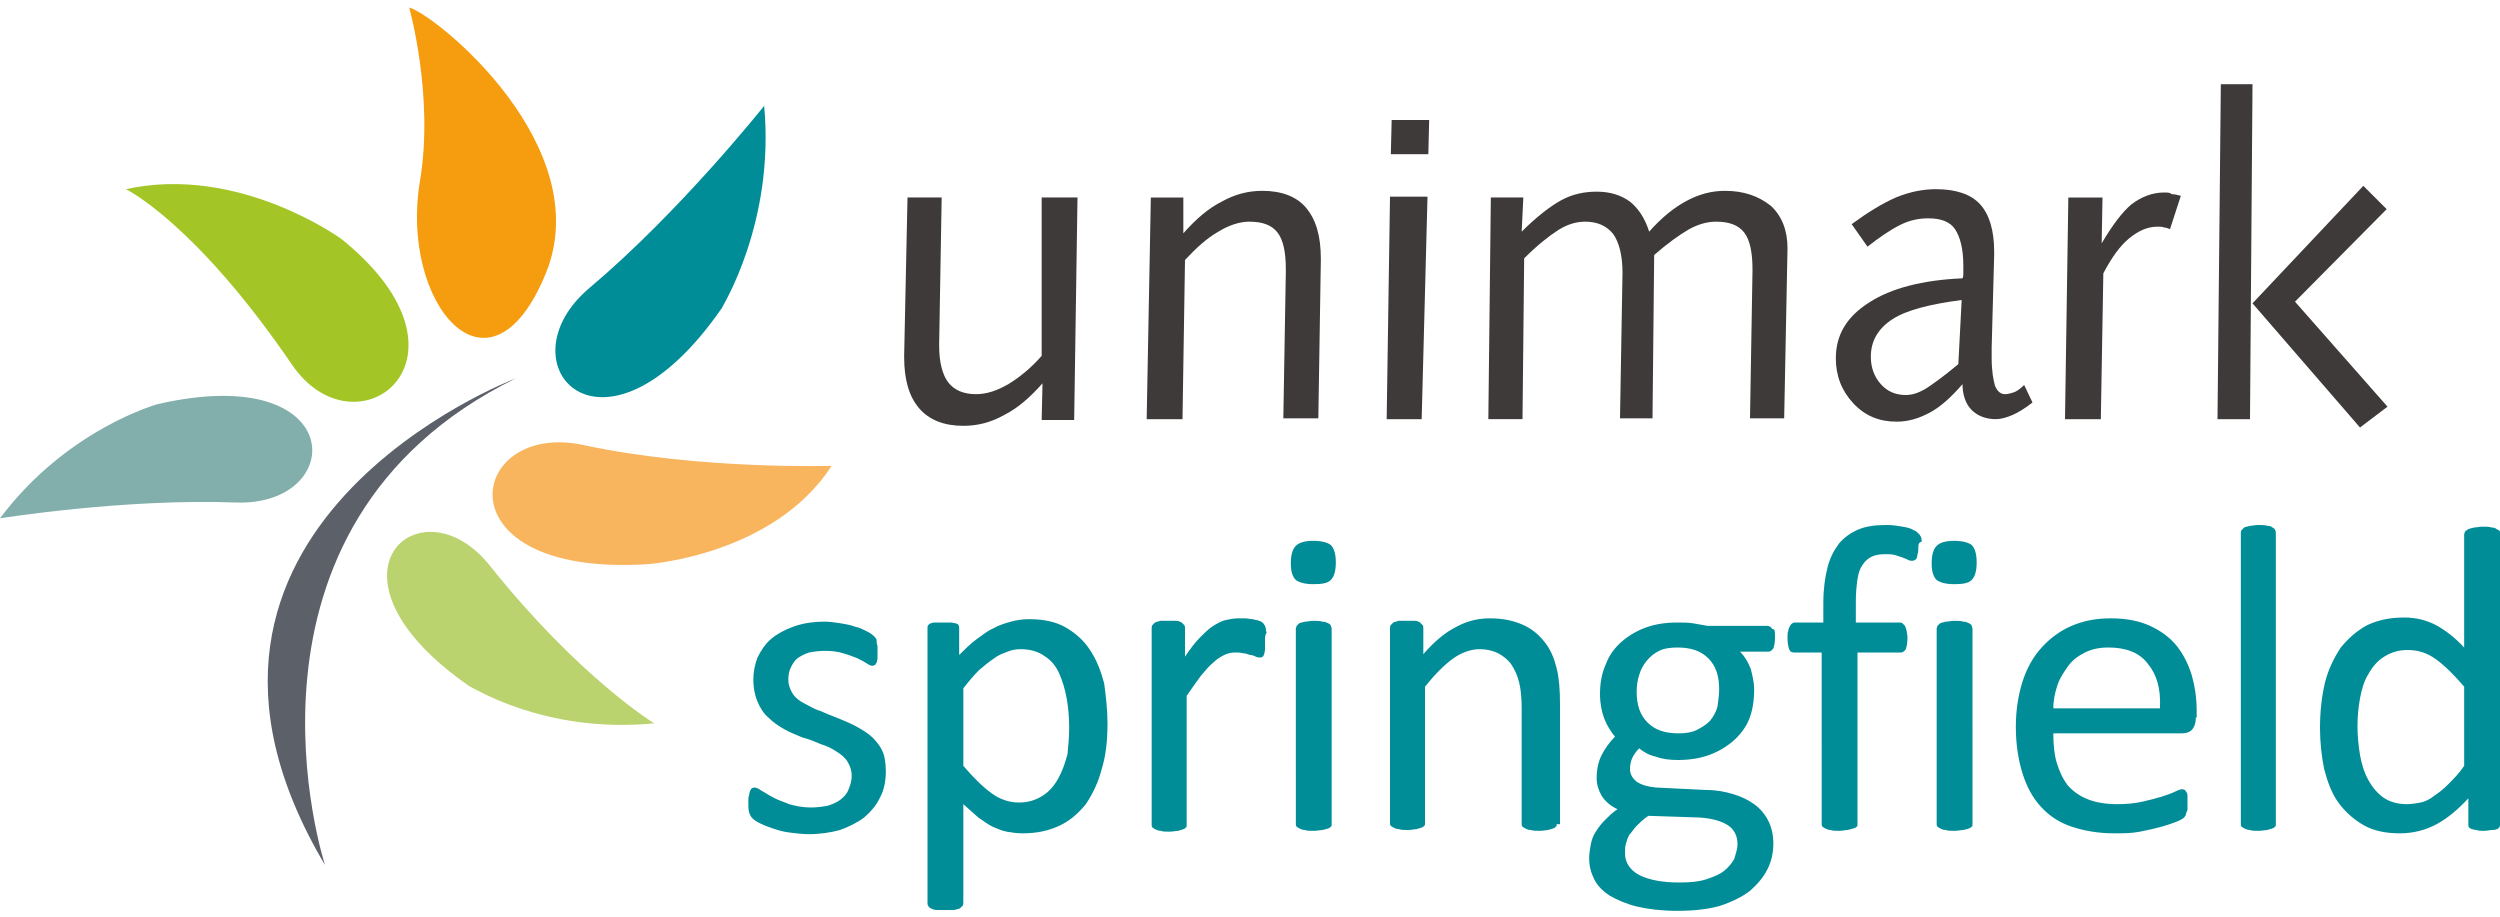
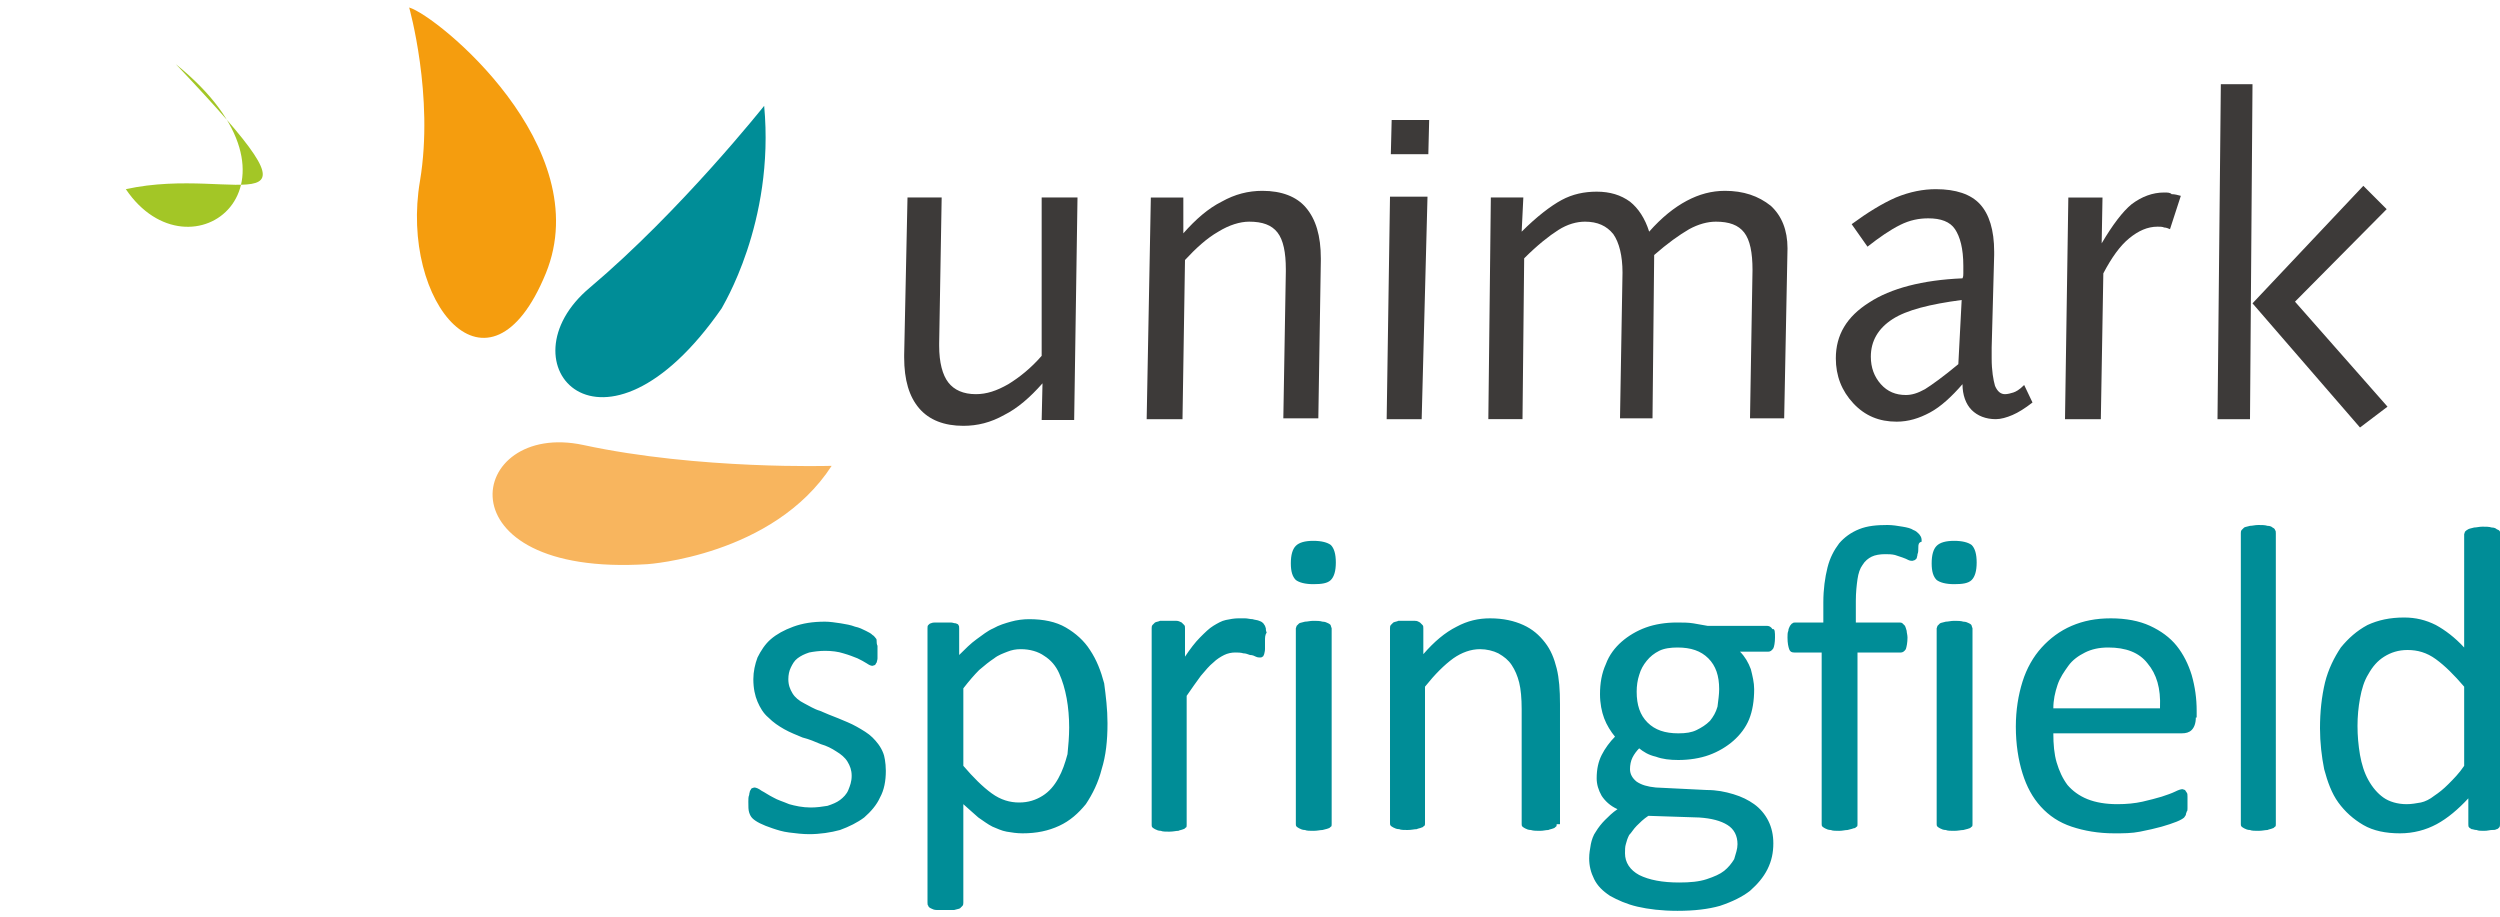
<svg xmlns="http://www.w3.org/2000/svg" version="1.1" id="Layer_1" x="0px" y="0px" viewBox="0 0 300 110" style="enable-background:new 0 0 300 110;" xml:space="preserve">
  <style type="text/css">
	.st0{fill:#F59D0E;}
	.st1{fill:#F8B55E;}
	.st2{fill:#A3C626;}
	.st3{fill:#82AFAB;}
	.st4{fill:#008D97;}
	.st5{fill:#BAD36E;}
	.st6{fill:#5C6069;}
	.st7{fill-rule:evenodd;clip-rule:evenodd;fill:#3D3A39;}
</style>
  <g>
    <path class="st0" d="M49.1,0.9c0,0,3,10.6,1.3,20.8c-2.5,14.6,8.3,27.7,15.1,11.1C71.7,17.6,52.5,1.9,49.1,0.9" />
    <path class="st1" d="M99.8,55.9c0,0-15.9,0.5-29.8-2.5c-14-3-17.5,15.9,7.7,14.3C77.7,67.7,92.8,66.7,99.8,55.9" />
-     <path class="st2" d="M15.1,22.7c0,0,8.2,3.9,19.9,21c7.7,11.4,23.7-0.7,6-15C41,28.7,28.7,19.7,15.1,22.7" />
-     <path class="st3" d="M0,62.2c0,0,14.9-2.4,28.3-1.9c13.4,0.5,13.6-17.1-9.4-11.8C18.9,48.5,8,51.5,0,62.2" />
+     <path class="st2" d="M15.1,22.7c7.7,11.4,23.7-0.7,6-15C41,28.7,28.7,19.7,15.1,22.7" />
    <path class="st4" d="M91.7,12.7c0,0-10,12.6-20.9,21.8c-10.9,9.1,1.5,23.1,15.8,2.5C86.6,36.9,93,26.8,91.7,12.7" />
-     <path class="st5" d="M78.5,86.8c0,0-9-5.5-19.7-18.9c-8.3-10.5-21.8,1.1-2.4,14.5C56.5,82.3,65.2,88.1,78.5,86.8" />
-     <path class="st6" d="M61.9,45.4c0,0-47,17.8-22.9,58.4C39,103.8,25.7,63.2,61.9,45.4" />
    <path class="st4" d="M295.7,82.4c-1.2-1.4-2.3-2.5-3.4-3.3c-1.1-0.8-2.2-1.1-3.4-1.1c-1.1,0-2,0.3-2.8,0.8   c-0.8,0.5-1.4,1.2-1.9,2.1c-0.5,0.8-0.8,1.8-1,2.9c-0.2,1.1-0.3,2.2-0.3,3.3c0,1.2,0.1,2.3,0.3,3.5c0.2,1.1,0.5,2.1,1,3   c0.5,0.9,1.1,1.6,1.8,2.1c0.7,0.5,1.7,0.8,2.8,0.8c0.6,0,1.1-0.1,1.7-0.2c0.5-0.1,1.1-0.4,1.6-0.8c0.6-0.4,1.1-0.8,1.7-1.4   c0.6-0.6,1.3-1.3,1.9-2.2V82.4z M300,98.9c0,0.1,0,0.3-0.1,0.4c-0.1,0.1-0.2,0.2-0.3,0.2c-0.2,0.1-0.3,0.1-0.6,0.1   c-0.2,0-0.5,0.1-0.9,0.1c-0.4,0-0.7,0-0.9-0.1c-0.3,0-0.4-0.1-0.6-0.1c-0.2-0.1-0.3-0.2-0.3-0.2c-0.1-0.1-0.1-0.2-0.1-0.4v-3.1   c-1.2,1.3-2.5,2.4-3.8,3.1c-1.3,0.7-2.8,1.1-4.4,1.1c-1.7,0-3.2-0.3-4.4-1c-1.2-0.7-2.2-1.6-3-2.7c-0.8-1.1-1.3-2.5-1.7-4   c-0.3-1.5-0.5-3.2-0.5-4.9c0-2,0.2-3.8,0.6-5.5c0.4-1.6,1.1-3,1.9-4.2c0.9-1.1,1.9-2,3.2-2.7c1.3-0.6,2.7-0.9,4.4-0.9   c1.4,0,2.6,0.3,3.8,0.9c1.1,0.6,2.3,1.5,3.4,2.7V64.1l0.1-0.3c0.1-0.1,0.2-0.2,0.4-0.3c0.2-0.1,0.4-0.1,0.7-0.2   c0.3,0,0.6-0.1,1-0.1c0.4,0,0.8,0,1.1,0.1c0.3,0,0.5,0.1,0.6,0.2c0.2,0.1,0.3,0.1,0.4,0.3l0.1,0.3V98.9z M273.1,98.9   c0,0.1,0,0.3-0.1,0.3c-0.1,0.1-0.2,0.2-0.3,0.2c-0.2,0.1-0.4,0.1-0.6,0.2c-0.3,0-0.6,0.1-1.1,0.1c-0.4,0-0.8,0-1-0.1   c-0.3,0-0.5-0.1-0.7-0.2c-0.2-0.1-0.3-0.2-0.3-0.2c-0.1-0.1-0.1-0.2-0.1-0.3V64c0-0.1,0-0.3,0.1-0.4c0.1-0.1,0.2-0.2,0.3-0.3   c0.2-0.1,0.4-0.1,0.7-0.2c0.3,0,0.6-0.1,1-0.1c0.4,0,0.8,0,1.1,0.1c0.3,0,0.5,0.1,0.6,0.2c0.2,0.1,0.3,0.2,0.3,0.3   c0.1,0.1,0.1,0.2,0.1,0.4V98.9z M259.2,84.9c0.1-2.3-0.4-4-1.5-5.3c-1-1.3-2.6-1.9-4.7-1.9c-1.1,0-2,0.2-2.8,0.6   c-0.8,0.4-1.5,0.9-2,1.6c-0.5,0.7-1,1.4-1.3,2.3c-0.3,0.9-0.5,1.8-0.5,2.8H259.2z M263.5,86.1c0,0.7-0.2,1.2-0.5,1.5   c-0.3,0.3-0.7,0.4-1.2,0.4h-15.4c0,1.3,0.1,2.5,0.4,3.5c0.3,1,0.7,1.9,1.3,2.7c0.6,0.7,1.4,1.3,2.4,1.7c1,0.4,2.2,0.6,3.6,0.6   c1.1,0,2.1-0.1,3-0.3c0.9-0.2,1.6-0.4,2.3-0.6c0.6-0.2,1.2-0.4,1.6-0.6c0.4-0.2,0.7-0.3,0.9-0.3l0.3,0.1l0.2,0.3   c0.1,0.1,0.1,0.3,0.1,0.5c0,0.2,0,0.5,0,0.8c0,0.2,0,0.4,0,0.6c0,0.2,0,0.3-0.1,0.4c0,0.1-0.1,0.2-0.1,0.4l-0.2,0.3   c-0.1,0.1-0.4,0.3-0.9,0.5c-0.5,0.2-1.1,0.4-1.8,0.6c-0.7,0.2-1.6,0.4-2.6,0.6c-1,0.2-2,0.2-3.1,0.2c-1.9,0-3.6-0.3-5.1-0.8   c-1.5-0.5-2.7-1.3-3.7-2.4c-1-1.1-1.7-2.4-2.2-4c-0.5-1.6-0.8-3.5-0.8-5.6c0-2,0.3-3.8,0.8-5.4c0.5-1.6,1.3-3,2.3-4.1   c1-1.1,2.2-2,3.6-2.6c1.4-0.6,2.9-0.9,4.7-0.9c1.8,0,3.4,0.3,4.7,0.9c1.3,0.6,2.4,1.4,3.2,2.4c0.8,1,1.4,2.2,1.8,3.5   c0.4,1.4,0.6,2.8,0.6,4.3V86.1z M237.2,67.5c0,1-0.2,1.7-0.6,2.1c-0.4,0.4-1.1,0.5-2.1,0.5c-1,0-1.7-0.2-2.1-0.5   c-0.4-0.4-0.6-1-0.6-2c0-1,0.2-1.7,0.6-2.1c0.4-0.4,1.1-0.6,2.1-0.6c1,0,1.7,0.2,2.1,0.5C237,65.8,237.2,66.5,237.2,67.5z    M236.7,98.9c0,0.1,0,0.3-0.1,0.3c-0.1,0.1-0.2,0.2-0.3,0.2c-0.2,0.1-0.4,0.1-0.7,0.2c-0.3,0-0.6,0.1-1.1,0.1c-0.4,0-0.8,0-1-0.1   c-0.3,0-0.5-0.1-0.7-0.2c-0.2-0.1-0.3-0.2-0.3-0.2c-0.1-0.1-0.1-0.2-0.1-0.3V75.4l0.1-0.3c0.1-0.1,0.2-0.2,0.3-0.3   c0.2-0.1,0.4-0.1,0.7-0.2c0.3,0,0.6-0.1,1-0.1c0.4,0,0.8,0,1.1,0.1c0.3,0,0.5,0.1,0.7,0.2c0.2,0.1,0.3,0.2,0.3,0.3l0.1,0.3V98.9z    M230.2,65.7c0,0.3,0,0.6-0.1,0.8c0,0.2-0.1,0.4-0.1,0.5l-0.2,0.2l-0.3,0.1c-0.1,0-0.3,0-0.5-0.1c-0.2-0.1-0.4-0.2-0.7-0.3   c-0.3-0.1-0.6-0.2-0.9-0.3c-0.4-0.1-0.8-0.1-1.2-0.1c-0.6,0-1.2,0.1-1.6,0.3c-0.4,0.2-0.8,0.5-1.1,1c-0.3,0.4-0.5,1-0.6,1.7   c-0.1,0.7-0.2,1.6-0.2,2.6v2.6h5.2c0.1,0,0.3,0,0.4,0.1c0.1,0.1,0.2,0.2,0.3,0.3c0.1,0.2,0.1,0.3,0.2,0.6c0,0.2,0.1,0.5,0.1,0.8   c0,0.6-0.1,1.1-0.2,1.4c-0.2,0.3-0.4,0.4-0.6,0.4h-5.2v20.6c0,0.1,0,0.3-0.1,0.3c-0.1,0.1-0.2,0.2-0.4,0.2   c-0.2,0.1-0.4,0.1-0.7,0.2c-0.3,0-0.6,0.1-1,0.1c-0.4,0-0.8,0-1-0.1c-0.3,0-0.5-0.1-0.7-0.2c-0.2-0.1-0.3-0.2-0.3-0.2   c-0.1-0.1-0.1-0.2-0.1-0.3V78.3h-3.3c-0.3,0-0.5-0.1-0.6-0.4c-0.1-0.3-0.2-0.7-0.2-1.4c0-0.3,0-0.6,0.1-0.8c0-0.2,0.1-0.4,0.2-0.6   c0.1-0.1,0.2-0.3,0.3-0.3c0.1-0.1,0.2-0.1,0.4-0.1h3.3v-2.4c0-1.6,0.2-3,0.5-4.2c0.3-1.2,0.8-2.1,1.4-2.9c0.6-0.7,1.4-1.3,2.4-1.7   c1-0.4,2.1-0.5,3.4-0.5c0.6,0,1.2,0.1,1.8,0.2c0.6,0.1,1,0.2,1.3,0.4c0.3,0.1,0.5,0.3,0.6,0.4c0.1,0.1,0.2,0.2,0.3,0.4   c0.1,0.2,0.1,0.4,0.1,0.6C230.2,65.1,230.2,65.4,230.2,65.7z M208.5,101.3c0-1-0.4-1.8-1.2-2.3c-0.8-0.5-1.9-0.8-3.4-0.9l-6.1-0.2   c-0.6,0.4-1,0.8-1.4,1.2c-0.4,0.4-0.6,0.8-0.9,1.1c-0.2,0.4-0.3,0.7-0.4,1.1c-0.1,0.3-0.1,0.7-0.1,1.1c0,1.1,0.6,2,1.7,2.6   c1.2,0.6,2.8,0.9,4.8,0.9c1.3,0,2.4-0.1,3.3-0.4c0.9-0.3,1.6-0.6,2.1-1c0.5-0.4,0.9-0.9,1.2-1.4   C208.3,102.4,208.5,101.9,208.5,101.3z M206.3,82.7c0-1.6-0.4-2.8-1.3-3.7c-0.9-0.9-2.1-1.3-3.7-1.3c-0.8,0-1.6,0.1-2.2,0.4   c-0.6,0.3-1.1,0.7-1.5,1.2c-0.4,0.5-0.7,1-0.9,1.7c-0.2,0.6-0.3,1.3-0.3,2c0,1.6,0.4,2.8,1.3,3.7c0.9,0.9,2.1,1.3,3.7,1.3   c0.9,0,1.6-0.1,2.2-0.4c0.6-0.3,1.1-0.6,1.6-1.1c0.4-0.5,0.7-1,0.9-1.7C206.2,84,206.3,83.3,206.3,82.7z M213,76.5   c0,0.6-0.1,1.1-0.2,1.3c-0.2,0.3-0.4,0.4-0.6,0.4h-3.4c0.6,0.6,1,1.3,1.3,2.1c0.2,0.8,0.4,1.6,0.4,2.4c0,1.4-0.2,2.6-0.6,3.6   c-0.4,1-1.1,1.9-1.9,2.6c-0.8,0.7-1.8,1.3-2.9,1.7c-1.1,0.4-2.4,0.6-3.7,0.6c-1,0-1.9-0.1-2.7-0.4c-0.9-0.2-1.5-0.6-2-1   c-0.3,0.3-0.6,0.7-0.8,1.1c-0.2,0.4-0.3,0.9-0.3,1.4c0,0.6,0.3,1.1,0.8,1.5c0.6,0.4,1.3,0.6,2.3,0.7l6.1,0.3c1.2,0,2.2,0.2,3.2,0.5   c1,0.3,1.8,0.7,2.5,1.2c0.7,0.5,1.3,1.2,1.7,2c0.4,0.8,0.6,1.7,0.6,2.7c0,1.1-0.2,2.1-0.7,3.1c-0.5,1-1.2,1.8-2.1,2.6   c-0.9,0.7-2.1,1.3-3.6,1.8c-1.4,0.4-3.1,0.6-5.1,0.6c-1.9,0-3.5-0.2-4.8-0.5c-1.3-0.3-2.4-0.8-3.3-1.3c-0.9-0.6-1.5-1.2-1.9-2   c-0.4-0.8-0.6-1.6-0.6-2.5c0-0.6,0.1-1.1,0.2-1.7c0.1-0.5,0.3-1.1,0.6-1.5c0.3-0.5,0.7-1,1.1-1.4c0.4-0.4,0.9-0.9,1.5-1.3   c-0.9-0.4-1.5-1-1.9-1.6c-0.4-0.7-0.6-1.4-0.6-2.1c0-1.1,0.2-2,0.6-2.8c0.4-0.8,1-1.6,1.6-2.2c-0.5-0.6-1-1.4-1.3-2.2   c-0.3-0.8-0.5-1.8-0.5-2.9c0-1.3,0.2-2.5,0.7-3.6c0.4-1.1,1.1-2,1.9-2.7c0.8-0.7,1.8-1.3,2.9-1.7c1.1-0.4,2.4-0.6,3.7-0.6   c0.7,0,1.4,0,2,0.1c0.6,0.1,1.2,0.2,1.7,0.3h7.1c0.3,0,0.5,0.1,0.7,0.4C213,75.4,213,75.9,213,76.5z M186.8,98.9   c0,0.1,0,0.3-0.1,0.3c-0.1,0.1-0.2,0.2-0.3,0.2c-0.2,0.1-0.4,0.1-0.6,0.2c-0.3,0-0.6,0.1-1,0.1c-0.4,0-0.8,0-1.1-0.1   c-0.3,0-0.5-0.1-0.7-0.2c-0.2-0.1-0.3-0.2-0.3-0.2c-0.1-0.1-0.1-0.2-0.1-0.3V85.1c0-1.3-0.1-2.4-0.3-3.2c-0.2-0.8-0.5-1.5-0.9-2.1   c-0.4-0.6-0.9-1-1.6-1.4c-0.6-0.3-1.4-0.5-2.2-0.5c-1.1,0-2.2,0.4-3.2,1.1c-1.1,0.8-2.2,1.9-3.4,3.4v16.4c0,0.1,0,0.3-0.1,0.3   c-0.1,0.1-0.2,0.2-0.3,0.2c-0.2,0.1-0.4,0.1-0.6,0.2c-0.3,0-0.6,0.1-1.1,0.1c-0.4,0-0.8,0-1-0.1c-0.3,0-0.5-0.1-0.7-0.2   c-0.2-0.1-0.3-0.2-0.3-0.2c-0.1-0.1-0.1-0.2-0.1-0.3V75.4c0-0.1,0-0.3,0.1-0.4c0.1-0.1,0.2-0.2,0.3-0.3c0.2-0.1,0.4-0.1,0.6-0.2   c0.2,0,0.6,0,1,0c0.4,0,0.7,0,1,0c0.3,0,0.4,0.1,0.6,0.2l0.3,0.3c0.1,0.1,0.1,0.2,0.1,0.4v3.1c1.3-1.5,2.6-2.6,4-3.3   c1.3-0.7,2.6-1,4-1c1.6,0,2.9,0.3,4,0.8c1.1,0.5,1.9,1.2,2.6,2.1c0.7,0.9,1.1,1.9,1.4,3.1c0.3,1.2,0.4,2.6,0.4,4.3V98.9z    M160.3,67.5c0,1-0.2,1.7-0.6,2.1c-0.4,0.4-1.1,0.5-2.1,0.5c-1,0-1.7-0.2-2.1-0.5c-0.4-0.4-0.6-1-0.6-2c0-1,0.2-1.7,0.6-2.1   c0.4-0.4,1.1-0.6,2.1-0.6c1,0,1.7,0.2,2.1,0.5C160.1,65.8,160.3,66.5,160.3,67.5z M159.8,98.9c0,0.1,0,0.3-0.1,0.3   c-0.1,0.1-0.2,0.2-0.3,0.2c-0.2,0.1-0.4,0.1-0.7,0.2c-0.3,0-0.6,0.1-1.1,0.1c-0.4,0-0.8,0-1-0.1c-0.3,0-0.5-0.1-0.7-0.2   c-0.2-0.1-0.3-0.2-0.3-0.2c-0.1-0.1-0.1-0.2-0.1-0.3V75.4l0.1-0.3c0.1-0.1,0.2-0.2,0.3-0.3c0.2-0.1,0.4-0.1,0.7-0.2   c0.3,0,0.6-0.1,1-0.1c0.4,0,0.8,0,1.1,0.1c0.3,0,0.5,0.1,0.7,0.2c0.2,0.1,0.3,0.2,0.3,0.3l0.1,0.3V98.9z M151.8,76.9   c0,0.4,0,0.7,0,1c0,0.3-0.1,0.5-0.1,0.6c-0.1,0.2-0.1,0.3-0.2,0.3c-0.1,0.1-0.2,0.1-0.3,0.1c-0.1,0-0.3,0-0.5-0.1   c-0.2-0.1-0.4-0.2-0.7-0.2c-0.3-0.1-0.5-0.2-0.8-0.2c-0.3-0.1-0.7-0.1-1-0.1c-0.4,0-0.9,0.1-1.3,0.3c-0.4,0.2-0.9,0.5-1.3,0.9   c-0.5,0.4-0.9,0.9-1.5,1.6c-0.5,0.7-1.1,1.5-1.7,2.4v15.5c0,0.1,0,0.3-0.1,0.3c-0.1,0.1-0.2,0.2-0.3,0.2c-0.2,0.1-0.4,0.1-0.6,0.2   c-0.3,0-0.6,0.1-1.1,0.1c-0.4,0-0.8,0-1-0.1c-0.3,0-0.5-0.1-0.7-0.2c-0.2-0.1-0.3-0.2-0.3-0.2c-0.1-0.1-0.1-0.2-0.1-0.3V75.4   c0-0.1,0-0.3,0.1-0.4c0.1-0.1,0.2-0.2,0.3-0.3c0.2-0.1,0.4-0.1,0.6-0.2c0.2,0,0.6,0,1,0c0.4,0,0.7,0,1,0c0.2,0,0.4,0.1,0.6,0.2   c0.1,0.1,0.2,0.2,0.3,0.3c0.1,0.1,0.1,0.2,0.1,0.4v3.4c0.6-0.9,1.2-1.7,1.8-2.3c0.6-0.6,1.1-1.1,1.6-1.4c0.5-0.3,1-0.6,1.5-0.7   c0.5-0.1,1-0.2,1.5-0.2c0.2,0,0.5,0,0.8,0c0.3,0,0.6,0.1,0.9,0.1c0.3,0.1,0.6,0.1,0.8,0.2c0.3,0.1,0.4,0.2,0.5,0.3l0.2,0.3l0.1,0.3   c0,0.1,0,0.3,0.1,0.5C151.8,76.2,151.8,76.5,151.8,76.9z M128.3,87.3c0-1.2-0.1-2.4-0.3-3.5c-0.2-1.1-0.5-2.1-0.9-3   c-0.4-0.9-1-1.6-1.8-2.1c-0.7-0.5-1.7-0.8-2.8-0.8c-0.6,0-1.1,0.1-1.6,0.3c-0.5,0.2-1.1,0.4-1.6,0.8c-0.6,0.4-1.1,0.8-1.8,1.4   c-0.6,0.6-1.2,1.3-1.9,2.2v9.3c1.2,1.4,2.3,2.5,3.4,3.3c1.1,0.8,2.2,1.1,3.3,1.1c1.1,0,2-0.3,2.8-0.8c0.8-0.5,1.4-1.2,1.9-2.1   c0.5-0.9,0.8-1.8,1.1-2.9C128.2,89.5,128.3,88.4,128.3,87.3z M132.9,86.8c0,2.1-0.2,3.9-0.7,5.5c-0.4,1.6-1.1,3-1.9,4.2   c-0.9,1.1-1.9,2-3.2,2.6c-1.3,0.6-2.7,0.9-4.4,0.9c-0.7,0-1.3-0.1-1.9-0.2c-0.6-0.1-1.2-0.4-1.7-0.6c-0.6-0.3-1.1-0.7-1.7-1.1   c-0.6-0.5-1.1-1-1.8-1.6v11.8c0,0.1,0,0.3-0.1,0.4c-0.1,0.1-0.2,0.2-0.3,0.3c-0.2,0.1-0.4,0.1-0.7,0.2c-0.3,0-0.6,0-1.1,0   c-0.4,0-0.8,0-1,0c-0.3,0-0.5-0.1-0.7-0.2c-0.2-0.1-0.3-0.2-0.3-0.3c-0.1-0.1-0.1-0.2-0.1-0.4V75.4c0-0.2,0-0.3,0.1-0.4   c0.1-0.1,0.2-0.2,0.3-0.2c0.2-0.1,0.4-0.1,0.6-0.1c0.2,0,0.5,0,0.9,0c0.4,0,0.7,0,0.9,0c0.2,0,0.4,0.1,0.6,0.1   c0.2,0.1,0.3,0.1,0.3,0.2c0.1,0.1,0.1,0.2,0.1,0.4v3.2c0.7-0.7,1.4-1.4,2.1-1.9c0.7-0.5,1.3-1,2-1.3c0.7-0.4,1.4-0.6,2.1-0.8   c0.7-0.2,1.5-0.3,2.2-0.3c1.7,0,3.2,0.3,4.4,1c1.2,0.7,2.2,1.6,2.9,2.7c0.8,1.2,1.3,2.5,1.7,4C132.7,83.5,132.9,85.1,132.9,86.8z    M106.3,92.5c0,1.2-0.2,2.3-0.7,3.2c-0.4,0.9-1.1,1.7-1.9,2.4c-0.8,0.6-1.8,1.1-2.9,1.5c-1.1,0.3-2.4,0.5-3.7,0.5   c-0.8,0-1.6-0.1-2.4-0.2c-0.8-0.1-1.4-0.3-2-0.5c-0.6-0.2-1.1-0.4-1.5-0.6c-0.4-0.2-0.7-0.4-0.9-0.6c-0.2-0.2-0.3-0.4-0.4-0.7   c-0.1-0.3-0.1-0.7-0.1-1.3c0-0.3,0-0.6,0.1-0.8c0-0.2,0.1-0.4,0.1-0.5c0.1-0.1,0.1-0.2,0.2-0.3l0.3-0.1c0.2,0,0.5,0.1,0.9,0.4   c0.4,0.2,0.8,0.5,1.4,0.8c0.5,0.3,1.2,0.5,1.9,0.8c0.7,0.2,1.6,0.4,2.6,0.4c0.7,0,1.4-0.1,2-0.2c0.6-0.2,1.1-0.4,1.5-0.7   c0.4-0.3,0.8-0.7,1-1.2c0.2-0.5,0.4-1,0.4-1.7c0-0.7-0.2-1.2-0.5-1.7c-0.3-0.5-0.8-0.9-1.3-1.2c-0.6-0.4-1.2-0.7-1.9-0.9   c-0.7-0.3-1.4-0.6-2.2-0.8c-0.7-0.3-1.5-0.6-2.2-1c-0.7-0.4-1.3-0.8-1.9-1.4c-0.6-0.5-1-1.2-1.3-1.9c-0.3-0.7-0.5-1.6-0.5-2.7   c0-0.9,0.2-1.8,0.5-2.6c0.4-0.8,0.9-1.6,1.6-2.2c0.7-0.6,1.6-1.1,2.7-1.5c1.1-0.4,2.3-0.6,3.8-0.6c0.6,0,1.2,0.1,1.9,0.2   c0.6,0.1,1.2,0.2,1.7,0.4c0.5,0.1,0.9,0.3,1.3,0.5c0.4,0.2,0.6,0.3,0.8,0.5c0.2,0.1,0.3,0.3,0.4,0.4c0.1,0.1,0.1,0.2,0.1,0.4   c0,0.1,0,0.3,0.1,0.5c0,0.2,0,0.4,0,0.7c0,0.3,0,0.6,0,0.8c0,0.2-0.1,0.4-0.1,0.5c-0.1,0.1-0.1,0.2-0.2,0.3l-0.3,0.1   c-0.2,0-0.4-0.1-0.7-0.3c-0.3-0.2-0.7-0.4-1.1-0.6c-0.5-0.2-1-0.4-1.7-0.6c-0.6-0.2-1.4-0.3-2.2-0.3c-0.7,0-1.4,0.1-1.9,0.2   c-0.6,0.2-1,0.4-1.4,0.7c-0.4,0.3-0.6,0.7-0.8,1.1c-0.2,0.4-0.3,0.9-0.3,1.4c0,0.7,0.2,1.2,0.5,1.7c0.3,0.5,0.8,0.9,1.4,1.2   c0.6,0.3,1.2,0.7,1.9,0.9c0.7,0.3,1.4,0.6,2.2,0.9c0.7,0.3,1.5,0.6,2.2,1c0.7,0.4,1.4,0.8,1.9,1.3c0.5,0.5,1,1.1,1.3,1.9   C106.1,90.6,106.3,91.5,106.3,92.5z" />
    <path class="st7" d="M125,42.7c-1.3,1.5-2.7,2.6-4,3.4c-1.4,0.8-2.6,1.2-3.9,1.2c-1.5,0-2.6-0.5-3.3-1.4c-0.7-0.9-1.1-2.4-1.1-4.4   v-0.3l0.3-17.5h-4.1l-0.4,18.9v0.3c0,2.7,0.6,4.7,1.8,6.1c1.2,1.4,3,2.1,5.3,2.1c1.7,0,3.3-0.4,4.9-1.3c1.6-0.8,3.1-2.1,4.6-3.8   l-0.1,4.4h3.9l0.4-26.7h-4.3L125,42.7z" />
    <path class="st7" d="M151.5,22.9c-1.7,0-3.3,0.4-4.9,1.3c-1.6,0.8-3.1,2.1-4.6,3.8l0-4.3h-3.9l-0.5,26.6h4.3l0.3-19.1   c1.3-1.4,2.6-2.6,4-3.4c1.3-0.8,2.6-1.2,3.7-1.2c1.6,0,2.7,0.4,3.4,1.3c0.7,0.9,1,2.4,1,4.4v0.3l-0.3,17.6h4.2l0.3-18.9v-0.3   c0-2.7-0.6-4.7-1.8-6.1C155.6,23.6,153.8,22.9,151.5,22.9" />
    <polygon class="st7" points="166.4,50.3 170.6,50.3 171.3,23.6 166.8,23.6  " />
    <path class="st7" d="M207,22.9c-1.6,0-3.1,0.4-4.6,1.2c-1.5,0.8-3,2-4.5,3.7c-0.5-1.6-1.3-2.8-2.3-3.6c-1.1-0.8-2.4-1.2-4-1.2   c-1.5,0-2.9,0.3-4.2,1c-1.3,0.7-3,2-4.8,3.8l0.2-4.1h-3.9l-0.3,26.6h4.1l0.2-19.3c1.6-1.6,3-2.7,4.1-3.4c1.1-0.7,2.2-1,3.2-1   c1.5,0,2.6,0.5,3.4,1.5c0.7,1,1.1,2.6,1.1,4.6l-0.3,17.5h3.9l0.2-19.6c1.6-1.4,3-2.4,4.2-3.1c1.1-0.6,2.2-0.9,3.2-0.9   c1.6,0,2.7,0.4,3.4,1.3c0.7,0.9,1,2.4,1,4.5l-0.3,17.8h4.1l0.4-20.4c0-2.2-0.7-3.9-2-5.1C211,23.5,209.2,22.9,207,22.9" />
    <path class="st7" d="M241.6,47.1c-0.3,0.1-0.7,0.2-1,0.2c-0.5,0-0.9-0.3-1.2-1c-0.2-0.7-0.4-1.8-0.4-3.3v-1.3l0.3-11.1v-0.4   c0-2.6-0.6-4.5-1.7-5.7c-1.1-1.2-2.9-1.8-5.3-1.8c-1.5,0-3.1,0.3-4.8,1c-1.6,0.7-3.4,1.8-5.3,3.2l1.9,2.7c1.4-1.1,2.7-2,3.9-2.6   c1.2-0.6,2.3-0.8,3.4-0.8c1.5,0,2.6,0.4,3.2,1.3c0.6,0.9,1,2.3,1,4.4c0,0.4,0,0.7,0,0.9c0,0.2,0,0.4-0.1,0.6   c-4.8,0.2-8.6,1.2-11.2,2.9c-2.7,1.7-4,3.9-4,6.7c0,2.1,0.7,3.9,2.1,5.4c1.4,1.5,3.1,2.2,5.2,2.2c1.4,0,2.7-0.4,4-1.1   c1.3-0.7,2.6-1.9,3.9-3.4c0,1.3,0.4,2.4,1.1,3.1c0.7,0.7,1.7,1.1,2.9,1.1c0.6,0,1.3-0.2,2-0.5c0.7-0.3,1.5-0.8,2.4-1.5l-1-2.1   C242.3,46.8,241.9,47,241.6,47.1 M235,43.7c-1.8,1.5-3.2,2.5-4,3c-0.9,0.5-1.6,0.7-2.3,0.7c-1.2,0-2.2-0.4-3-1.3   c-0.8-0.9-1.2-2-1.2-3.3c0-1.9,0.9-3.4,2.6-4.5c1.7-1.1,4.5-1.8,8.3-2.3L235,43.7z" />
    <path class="st7" d="M259.7,23.1c-1.4,0-2.7,0.5-3.9,1.4c-1.1,0.9-2.3,2.5-3.6,4.7l0.1-5.5h-4.1l-0.4,26.6h4.3l0.3-17.5   c1-1.9,2-3.3,3.1-4.2c1.1-0.9,2.2-1.4,3.4-1.4c0.3,0,0.6,0,0.8,0.1c0.2,0,0.5,0.1,0.7,0.2l1.3-4c-0.4-0.1-0.7-0.2-1.1-0.2   C260.4,23.1,260.1,23.1,259.7,23.1" />
    <polygon class="st7" points="275.4,36.2 286.4,25.1 283.6,22.3 270.3,36.4 283.2,51.3 286.5,48.8  " />
    <polygon class="st7" points="266.5,10.1 266.1,50.3 270,50.3 270.3,10.1  " />
    <polygon class="st7" points="166.9,18.5 171.4,18.5 171.5,14.4 167,14.4  " />
  </g>
</svg>